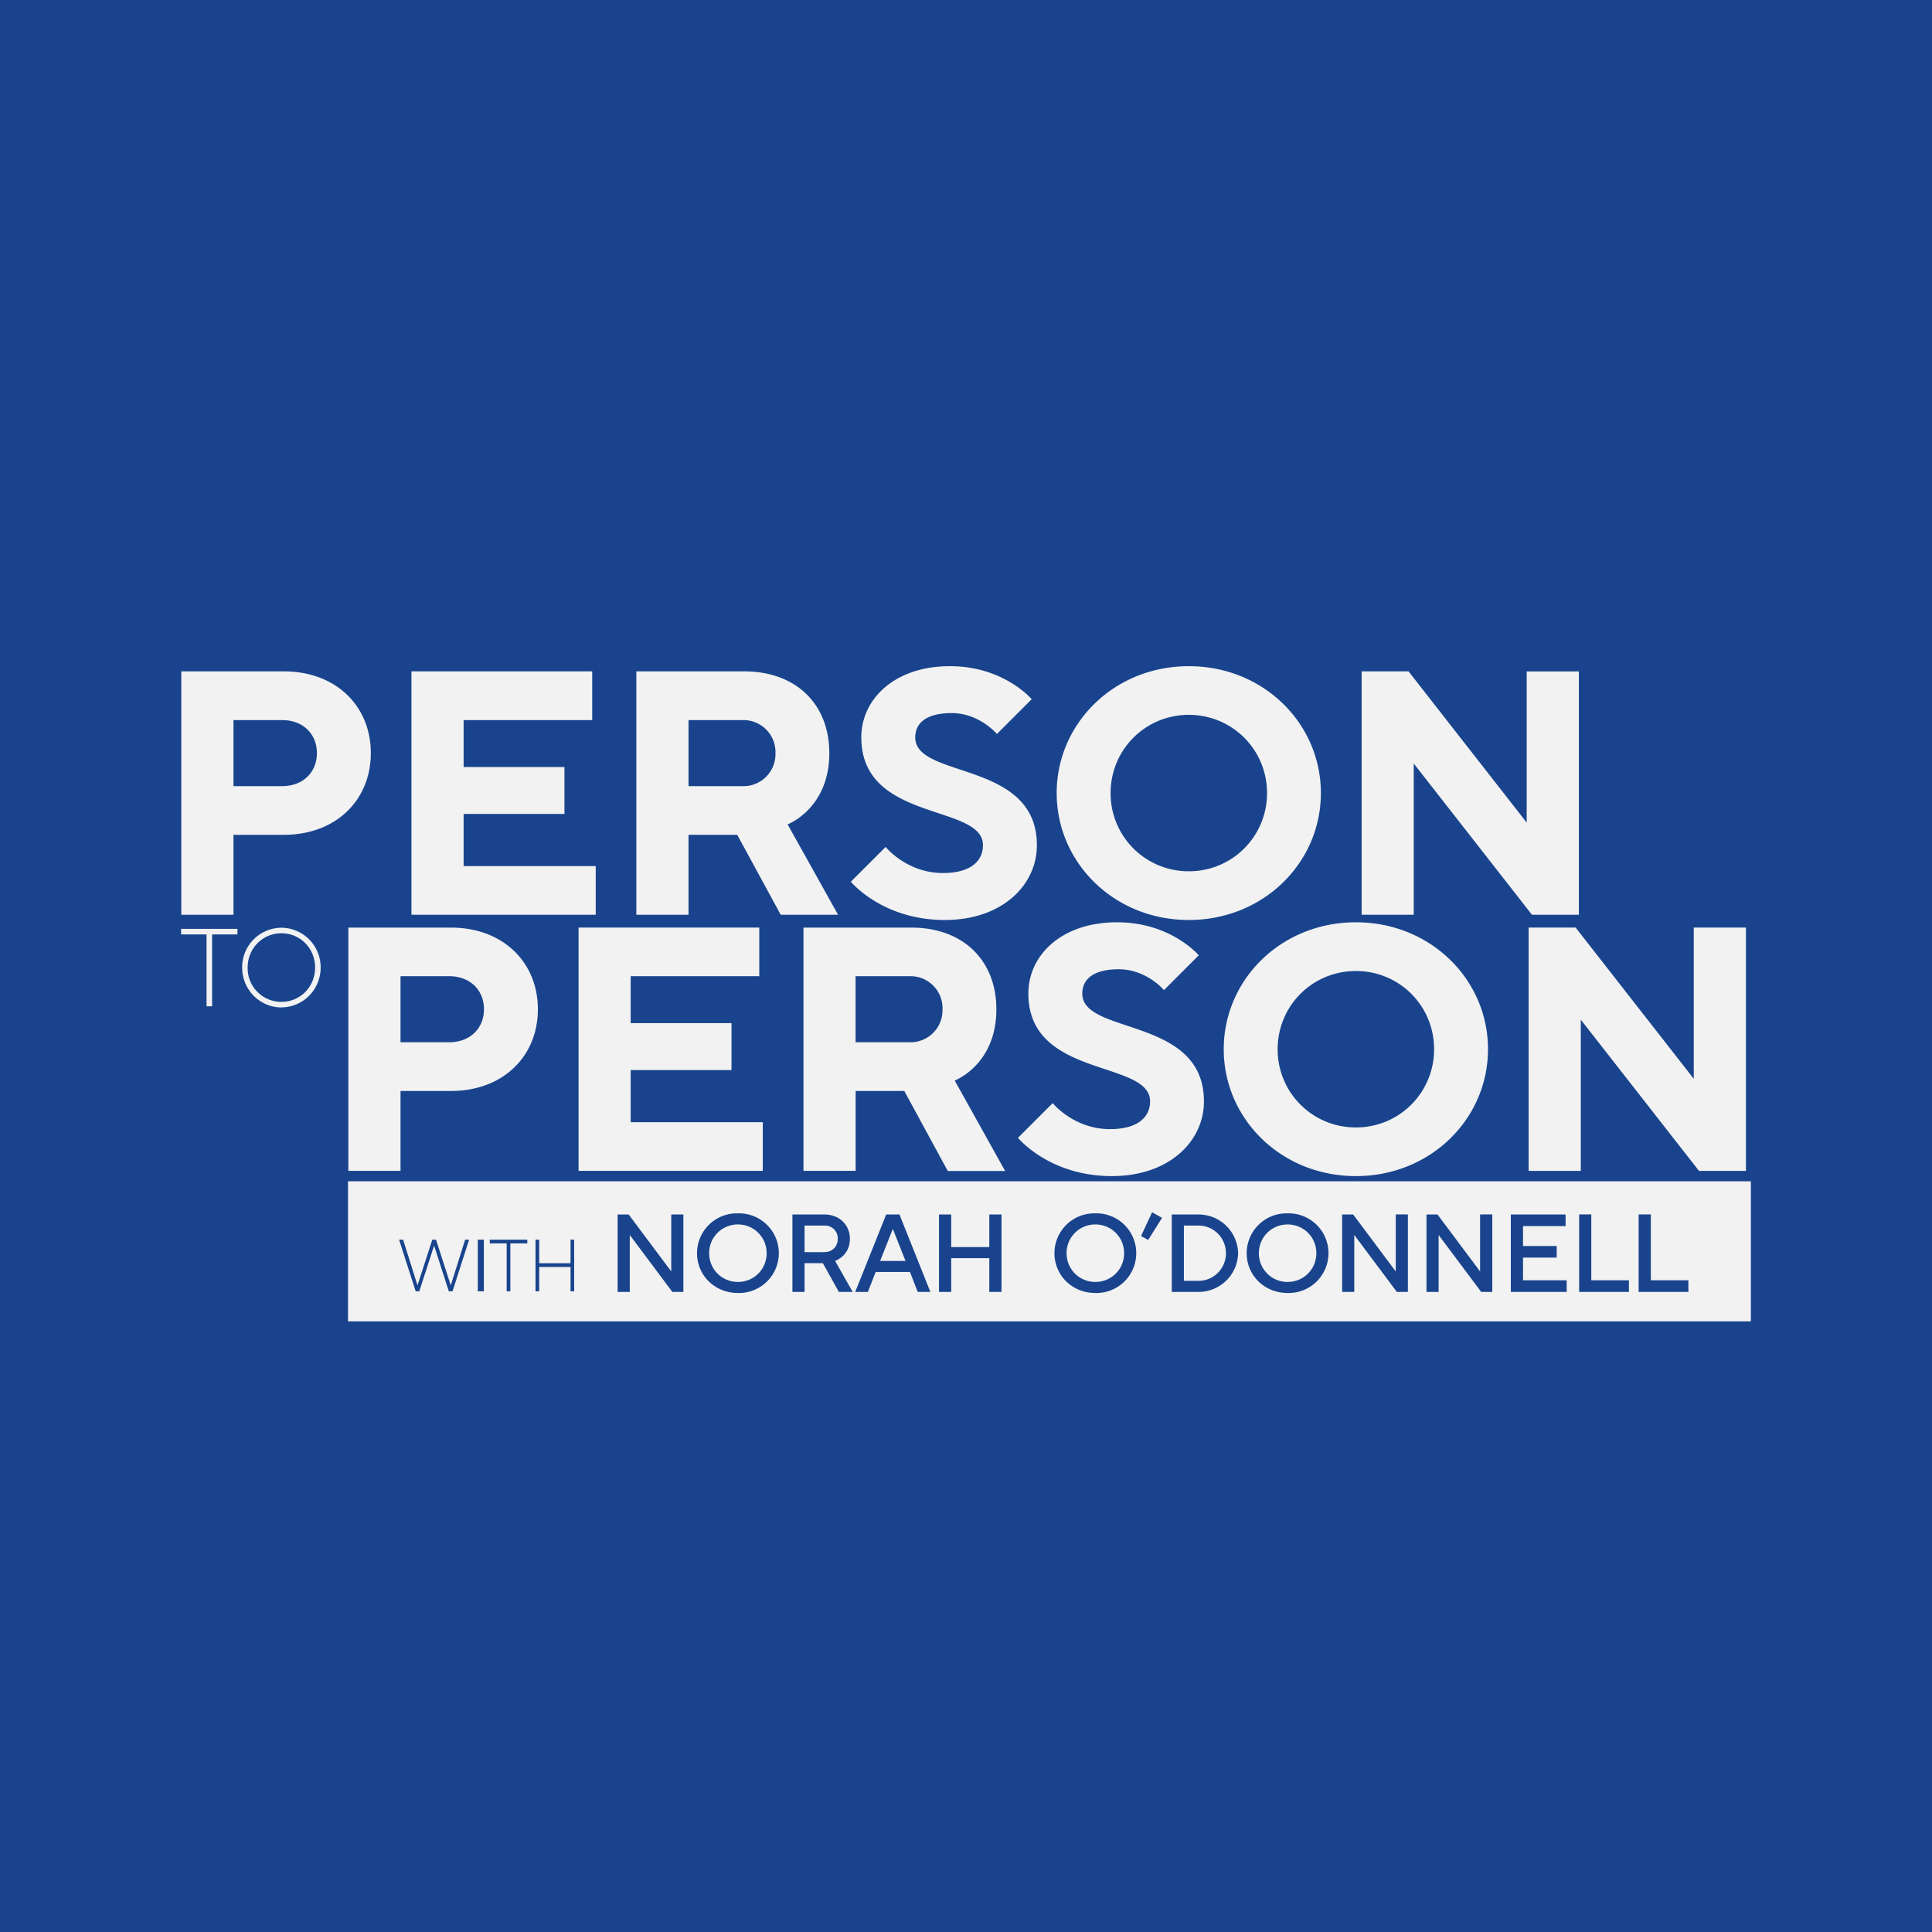
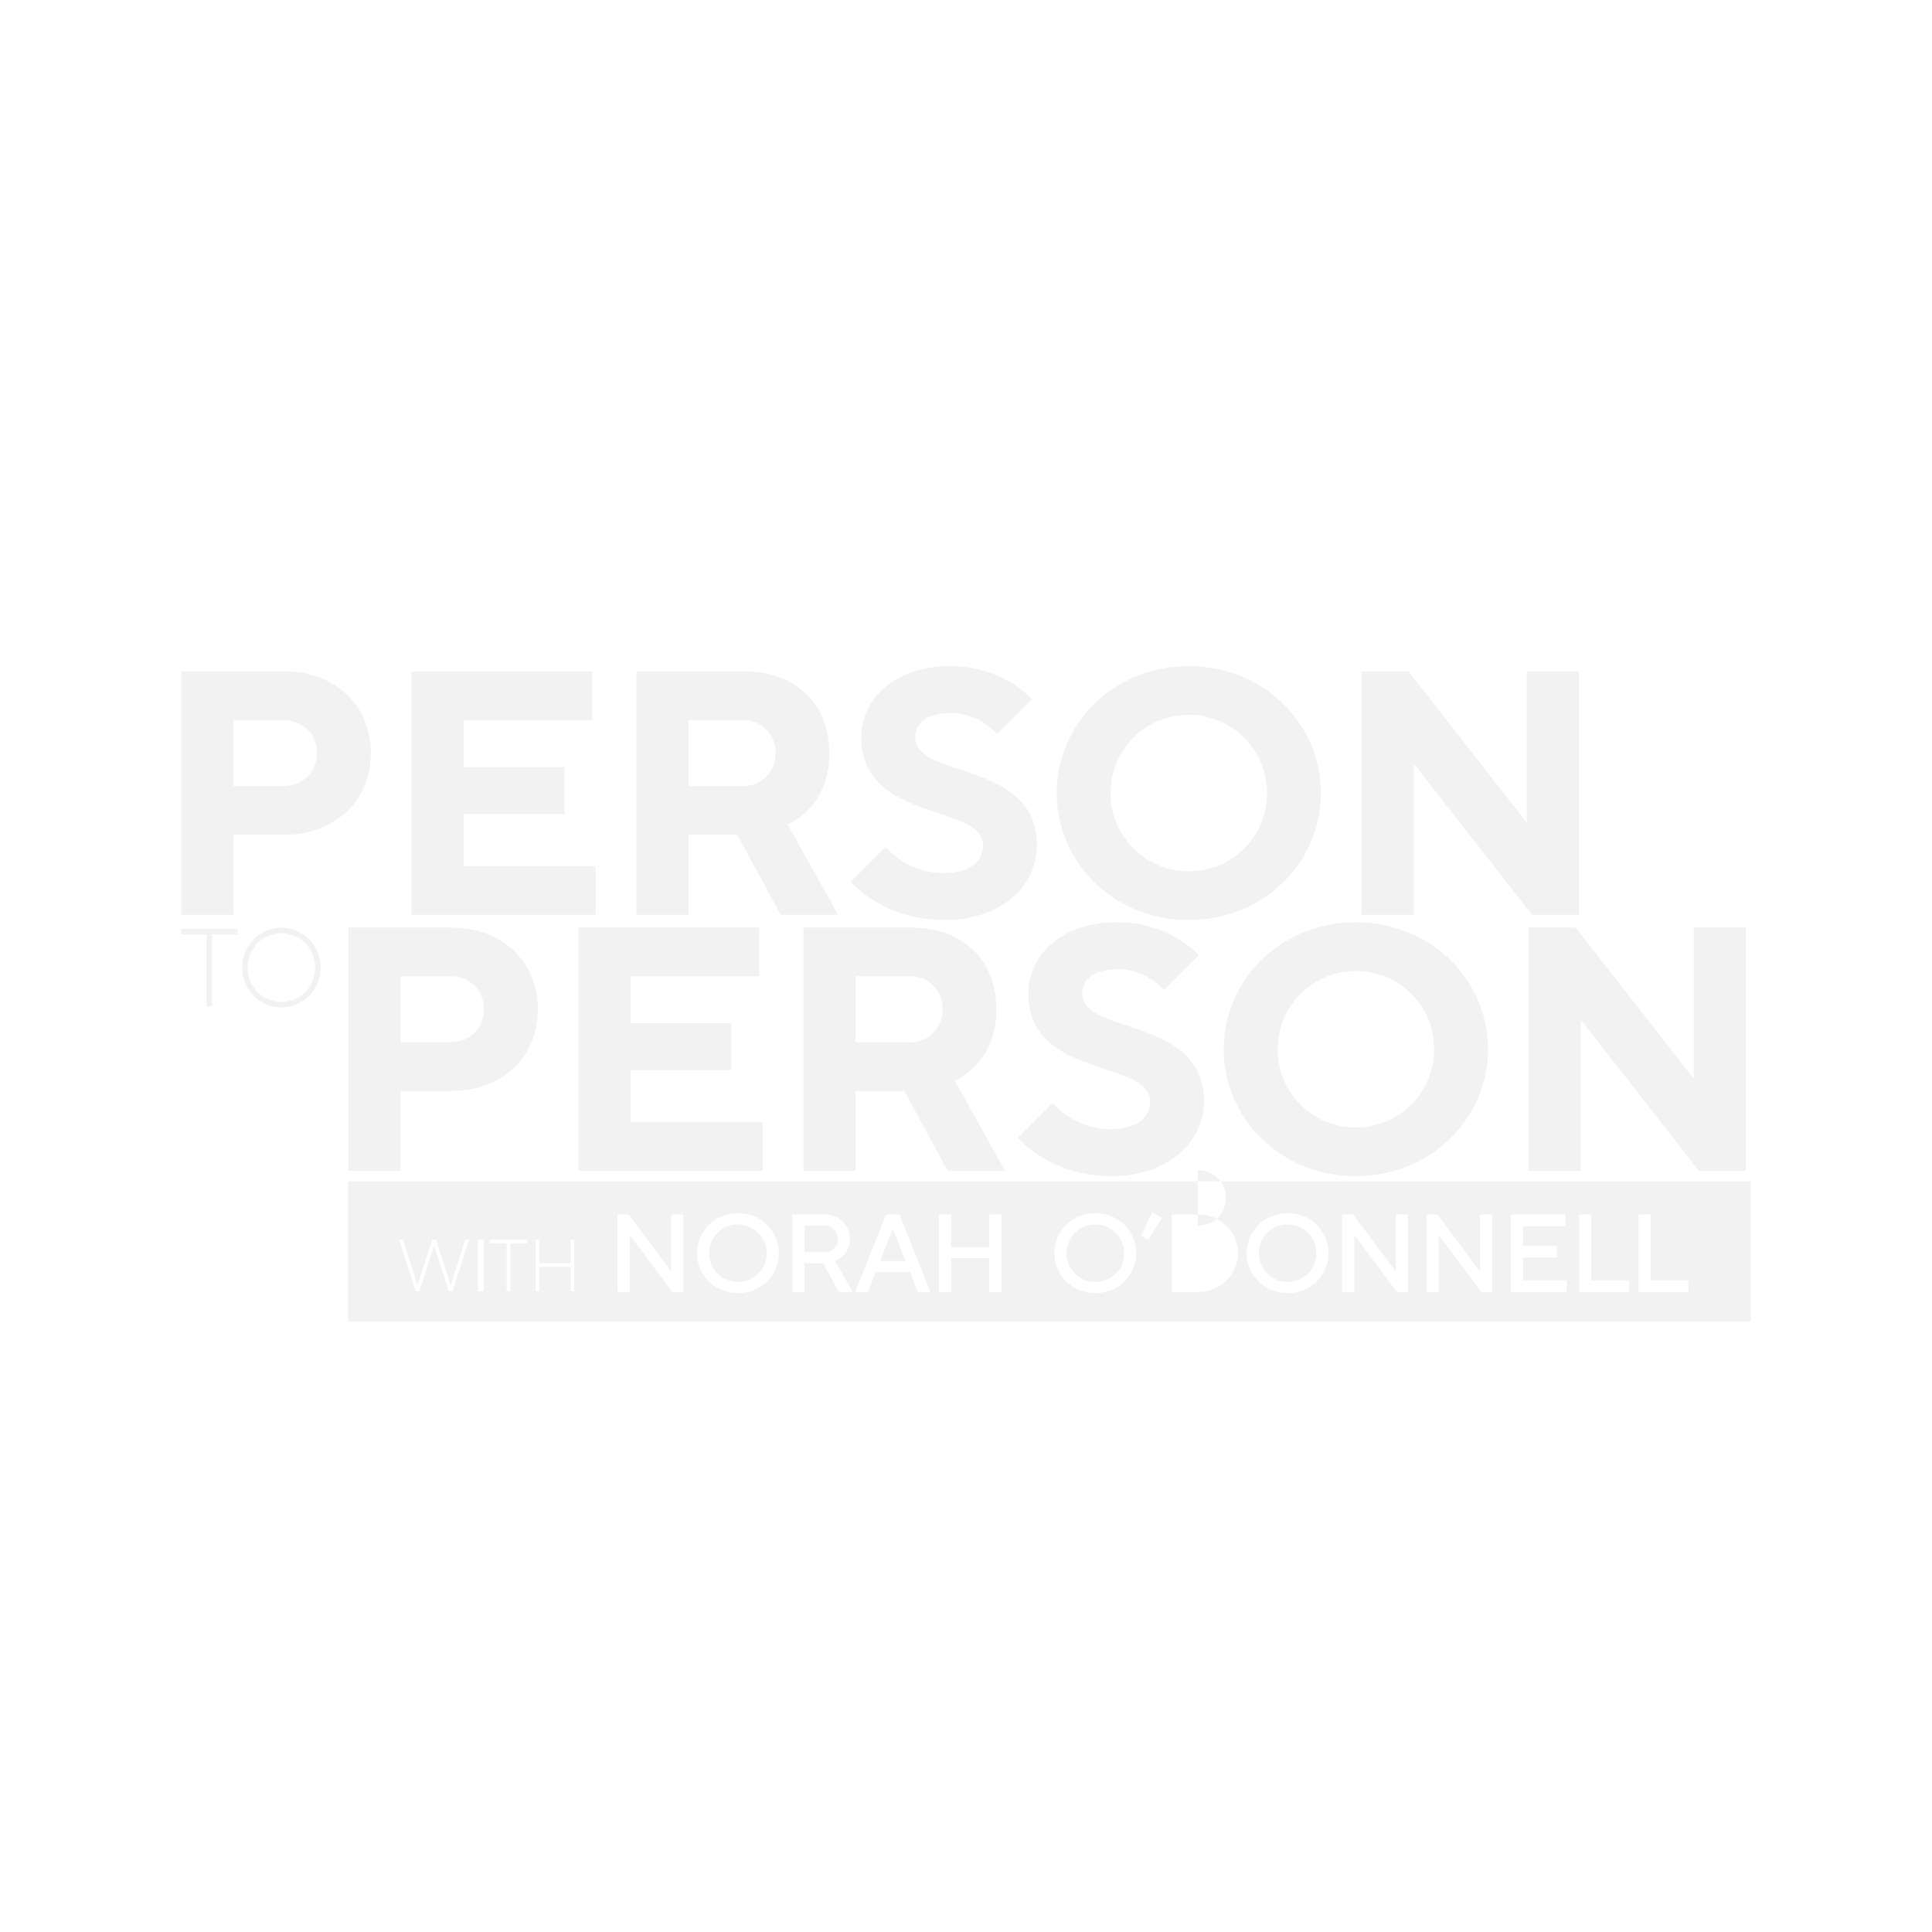
<svg xmlns="http://www.w3.org/2000/svg" viewBox="0 0 32 32">
  <g fill="none" fill-rule="evenodd">
-     <path fill="#19448D" d="M0 0h32v32H0z" />
-     <path d="M22.552 15.151h.864v-2.505l1.958 2.505h.777v-4.03h-.864v2.504L23.33 11.12h-.777v4.031Zm-4.157-2.015c0-.72.576-1.296 1.295-1.296.72 0 1.296.576 1.296 1.296a1.29 1.29 0 0 1-1.296 1.295 1.29 1.29 0 0 1-1.295-1.295Zm-.893 0c0 1.151.95 2.102 2.188 2.102 1.238 0 2.188-.95 2.188-2.102s-.95-2.102-2.188-2.102c-1.238 0-2.188.95-2.188 2.102Zm-3.409 1.468s.519.634 1.555.634c.95 0 1.526-.576 1.526-1.239 0-1.41-2.015-1.094-2.015-1.785 0-.23.172-.403.604-.403.46 0 .749.346.749.346l.576-.576s-.461-.547-1.354-.547c-.92 0-1.468.547-1.468 1.18 0 1.411 2.015 1.094 2.015 1.785 0 .26-.201.461-.662.461-.604 0-.95-.432-.95-.432l-.576.576Zm-2.689-1.583v-1.094h.893a.53.53 0 0 1 .547.547.53.53 0 0 1-.547.547h-.893Zm-.863 2.13h.863v-1.324h.807l.72 1.324h.95l-.836-1.497s.691-.26.691-1.18c0-.807-.547-1.354-1.41-1.354H10.54v4.031Zm-3.726 0h3.052v-.806H7.679v-.864h1.67v-.777h-1.67v-.777h2.13v-.807H6.815v4.031Zm-2.948-2.13v-1.094h.806c.346 0 .576.23.576.547 0 .316-.23.547-.576.547h-.806Zm-.864 2.13h.864v-1.324h.835c.864 0 1.44-.576 1.44-1.353 0-.778-.576-1.354-1.44-1.354H3.003v4.031Zm1.658 1.443a.557.557 0 0 1-.559-.568c0-.32.248-.568.559-.568.311 0 .558.248.558.568 0 .32-.247.568-.558.568Zm0 .091c.357 0 .65-.293.65-.659a.655.655 0 0 0-.65-.66.655.655 0 0 0-.65.66c0 .366.293.66.65.66Zm-1.24-.018h.092v-1.19h.42v-.092H3v.092h.421v1.19Zm21.898 2.727h.864v-2.505l1.958 2.505h.777v-4.031h-.864v2.505l-1.957-2.505h-.778v4.03Zm-4.157-2.016c0-.72.576-1.295 1.296-1.295.72 0 1.295.575 1.295 1.295a1.29 1.29 0 0 1-1.295 1.296 1.29 1.29 0 0 1-1.296-1.296Zm-.893 0c0 1.152.95 2.102 2.189 2.102 1.238 0 2.188-.95 2.188-2.102s-.95-2.102-2.188-2.102c-1.239 0-2.189.95-2.189 2.102Zm-3.408 1.468s.518.634 1.554.634c.95 0 1.526-.576 1.526-1.238 0-1.41-2.015-1.094-2.015-1.785 0-.23.173-.403.604-.403.461 0 .749.345.749.345l.576-.576s-.46-.547-1.353-.547c-.922 0-1.469.547-1.469 1.18 0 1.412 2.016 1.095 2.016 1.786 0 .259-.202.46-.663.46-.604 0-.95-.431-.95-.431l-.575.575Zm-2.69-1.583v-1.094h.893a.53.53 0 0 1 .547.547.53.53 0 0 1-.547.547h-.892Zm-.863 2.13h.864V18.07h.806l.72 1.325h.95l-.835-1.498s.69-.259.69-1.18c0-.806-.546-1.353-1.41-1.353h-1.785v4.03Zm-3.726 0h3.052v-.806h-2.188v-.863h1.67v-.778h-1.67v-.777h2.13v-.806H9.583v4.03Zm-2.948-2.13v-1.094h.806c.346 0 .576.23.576.547 0 .317-.23.547-.576.547h-.806Zm-.864 2.13h.864V18.07h.835c.864 0 1.44-.576 1.44-1.353s-.576-1.353-1.44-1.353H5.77v4.03Zm22.195 1.812h-.622v-1.09h-.202v1.283h.824v-.193Zm-.985 0h-.623v-1.09h-.201v1.283h.824v-.193Zm-1.031 0h-.723v-.375h.558v-.192h-.558v-.33h.705v-.192h-.907v1.282h.925v-.193Zm-1.232-1.09h-.202v.944l-.705-.943h-.183v1.282h.201v-.943l.705.943h.184v-1.282Zm-1.398 0h-.201v.944l-.705-.943h-.183v1.282h.201v-.943l.705.943h.183v-1.282Zm-1.315.642a.66.66 0 0 0-.677-.66.66.66 0 0 0-.678.66c0 .366.293.659.678.659a.66.66 0 0 0 .677-.66Zm-1.497 0a.655.655 0 0 0-.669-.641h-.43v1.282h.43a.655.655 0 0 0 .669-.641Zm-1.26-.586-.165-.092-.183.394.119.064.229-.366Zm-.427.586a.66.66 0 0 0-.678-.66.66.66 0 0 0-.677.66c0 .366.293.659.677.659a.66.66 0 0 0 .678-.66Zm-2.232-.641h-.202v.54h-.631v-.54h-.202v1.282h.202v-.559h.631v.559h.202v-1.282Zm-1.178 1.282-.512-1.282h-.22l-.513 1.282h.21l.129-.33h.568l.128.33h.21Zm-1.287 0-.291-.513s.245-.082.245-.366c0-.23-.174-.403-.421-.403h-.531v1.282h.201v-.476h.303l.265.476h.229Zm-1.223-.641a.66.66 0 0 0-.678-.66.66.66 0 0 0-.677.66c0 .366.293.659.677.659a.66.66 0 0 0 .678-.66Zm-1.58-.641h-.202v.943l-.705-.943h-.183v1.282h.201v-.943l.705.943h.183v-1.282Zm-1.808.417H9.45v.39h-.519v-.39h-.061v.855h.061v-.403h.519v.403h.06v-.855Zm-.778 0h-.622v.061h.28v.794h.061v-.794h.281v-.061Zm-.82.855h.1v-.855h-.1v.855Zm-.143-.855h-.067l-.238.757-.244-.757H7.16l-.245.757-.238-.757h-.067l.275.855h.06l.245-.757.244.757h.061l.275-.855Zm-2.007 1.353H29v-2.32H5.764v2.32Zm7.892-1.587h-.33v.44h.33c.128 0 .22-.092.22-.22a.212.212 0 0 0-.22-.22Zm-1.434-.018a.473.473 0 0 0-.476.476c0 .265.21.476.476.476s.476-.21.476-.476a.473.473 0 0 0-.476-.476Zm2.355.604h.421l-.21-.531-.21.531Zm3.565-.604a.473.473 0 0 0-.476.476c0 .265.211.476.476.476.266 0 .477-.21.477-.476a.473.473 0 0 0-.477-.476Zm1.696.018h-.229v.916h.23a.455.455 0 0 0 .466-.458.455.455 0 0 0-.467-.458Zm1.965.458c0 .265-.21.476-.476.476a.473.473 0 0 1-.476-.476c0-.266.21-.476.476-.476.265 0 .476.21.476.476Z" fill="#F2F2F2" />
+     <path d="M22.552 15.151h.864v-2.505l1.958 2.505h.777v-4.03h-.864v2.504L23.33 11.12h-.777v4.031Zm-4.157-2.015c0-.72.576-1.296 1.295-1.296.72 0 1.296.576 1.296 1.296a1.29 1.29 0 0 1-1.296 1.295 1.29 1.29 0 0 1-1.295-1.295Zm-.893 0c0 1.151.95 2.102 2.188 2.102 1.238 0 2.188-.95 2.188-2.102s-.95-2.102-2.188-2.102c-1.238 0-2.188.95-2.188 2.102Zm-3.409 1.468s.519.634 1.555.634c.95 0 1.526-.576 1.526-1.239 0-1.41-2.015-1.094-2.015-1.785 0-.23.172-.403.604-.403.46 0 .749.346.749.346l.576-.576s-.461-.547-1.354-.547c-.92 0-1.468.547-1.468 1.18 0 1.411 2.015 1.094 2.015 1.785 0 .26-.201.461-.662.461-.604 0-.95-.432-.95-.432l-.576.576Zm-2.689-1.583v-1.094h.893a.53.53 0 0 1 .547.547.53.53 0 0 1-.547.547h-.893Zm-.863 2.13h.863v-1.324h.807l.72 1.324h.95l-.836-1.497s.691-.26.691-1.18c0-.807-.547-1.354-1.41-1.354H10.54v4.031Zm-3.726 0h3.052v-.806H7.679v-.864h1.67v-.777h-1.67v-.777h2.13v-.807H6.815v4.031Zm-2.948-2.13v-1.094h.806c.346 0 .576.23.576.547 0 .316-.23.547-.576.547h-.806Zm-.864 2.13h.864v-1.324h.835c.864 0 1.44-.576 1.44-1.353 0-.778-.576-1.354-1.44-1.354H3.003v4.031Zm1.658 1.443a.557.557 0 0 1-.559-.568c0-.32.248-.568.559-.568.311 0 .558.248.558.568 0 .32-.247.568-.558.568Zm0 .091c.357 0 .65-.293.65-.659a.655.655 0 0 0-.65-.66.655.655 0 0 0-.65.66c0 .366.293.66.65.66Zm-1.24-.018h.092v-1.19h.42v-.092H3v.092h.421v1.19Zm21.898 2.727h.864v-2.505l1.958 2.505h.777v-4.031h-.864v2.505l-1.957-2.505h-.778v4.03Zm-4.157-2.016c0-.72.576-1.295 1.296-1.295.72 0 1.295.575 1.295 1.295a1.29 1.29 0 0 1-1.295 1.296 1.29 1.29 0 0 1-1.296-1.296Zm-.893 0c0 1.152.95 2.102 2.189 2.102 1.238 0 2.188-.95 2.188-2.102s-.95-2.102-2.188-2.102c-1.239 0-2.189.95-2.189 2.102Zm-3.408 1.468s.518.634 1.554.634c.95 0 1.526-.576 1.526-1.238 0-1.41-2.015-1.094-2.015-1.785 0-.23.173-.403.604-.403.461 0 .749.345.749.345l.576-.576s-.46-.547-1.353-.547c-.922 0-1.469.547-1.469 1.18 0 1.412 2.016 1.095 2.016 1.786 0 .259-.202.46-.663.46-.604 0-.95-.431-.95-.431l-.575.575Zm-2.69-1.583v-1.094h.893a.53.53 0 0 1 .547.547.53.53 0 0 1-.547.547h-.892Zm-.863 2.13h.864V18.07h.806l.72 1.325h.95l-.835-1.498s.69-.259.69-1.18c0-.806-.546-1.353-1.41-1.353h-1.785v4.03Zm-3.726 0h3.052v-.806h-2.188v-.863h1.67v-.778h-1.67v-.777h2.13v-.806H9.583v4.03Zm-2.948-2.13v-1.094h.806c.346 0 .576.23.576.547 0 .317-.23.547-.576.547h-.806Zm-.864 2.13h.864V18.07h.835c.864 0 1.44-.576 1.44-1.353s-.576-1.353-1.44-1.353H5.77v4.03Zm22.195 1.812h-.622v-1.09h-.202v1.283h.824v-.193Zm-.985 0h-.623v-1.09h-.201v1.283h.824v-.193Zm-1.031 0h-.723v-.375h.558v-.192h-.558v-.33h.705v-.192h-.907v1.282h.925v-.193Zm-1.232-1.09h-.202v.944l-.705-.943h-.183v1.282h.201v-.943l.705.943h.184v-1.282Zm-1.398 0h-.201v.944l-.705-.943h-.183v1.282h.201v-.943l.705.943h.183v-1.282Zm-1.315.642a.66.66 0 0 0-.677-.66.66.66 0 0 0-.678.66c0 .366.293.659.678.659a.66.66 0 0 0 .677-.66Zm-1.497 0a.655.655 0 0 0-.669-.641h-.43v1.282h.43a.655.655 0 0 0 .669-.641Zm-1.26-.586-.165-.092-.183.394.119.064.229-.366Zm-.427.586a.66.66 0 0 0-.678-.66.66.66 0 0 0-.677.66c0 .366.293.659.677.659a.66.66 0 0 0 .678-.66Zm-2.232-.641h-.202v.54h-.631v-.54h-.202v1.282h.202v-.559h.631v.559h.202v-1.282Zm-1.178 1.282-.512-1.282h-.22l-.513 1.282h.21l.129-.33h.568l.128.33h.21Zm-1.287 0-.291-.513s.245-.082.245-.366c0-.23-.174-.403-.421-.403h-.531v1.282h.201v-.476h.303l.265.476h.229Zm-1.223-.641a.66.66 0 0 0-.678-.66.66.66 0 0 0-.677.66c0 .366.293.659.677.659a.66.66 0 0 0 .678-.66Zm-1.58-.641h-.202v.943l-.705-.943h-.183v1.282h.201v-.943l.705.943h.183v-1.282Zm-1.808.417H9.45v.39h-.519v-.39h-.061v.855h.061v-.403h.519v.403h.06v-.855Zm-.778 0h-.622v.061h.28v.794h.061v-.794h.281v-.061Zm-.82.855h.1v-.855h-.1v.855Zm-.143-.855h-.067l-.238.757-.244-.757H7.16l-.245.757-.238-.757h-.067l.275.855h.06l.245-.757.244.757h.061l.275-.855Zm-2.007 1.353H29v-2.32H5.764v2.32Zm7.892-1.587h-.33v.44h.33c.128 0 .22-.092.22-.22a.212.212 0 0 0-.22-.22Zm-1.434-.018a.473.473 0 0 0-.476.476c0 .265.21.476.476.476s.476-.21.476-.476a.473.473 0 0 0-.476-.476Zm2.355.604h.421l-.21-.531-.21.531Zm3.565-.604a.473.473 0 0 0-.476.476c0 .265.211.476.476.476.266 0 .477-.21.477-.476a.473.473 0 0 0-.477-.476Zm1.696.018h-.229h.23a.455.455 0 0 0 .466-.458.455.455 0 0 0-.467-.458Zm1.965.458c0 .265-.21.476-.476.476a.473.473 0 0 1-.476-.476c0-.266.21-.476.476-.476.265 0 .476.21.476.476Z" fill="#F2F2F2" />
  </g>
</svg>